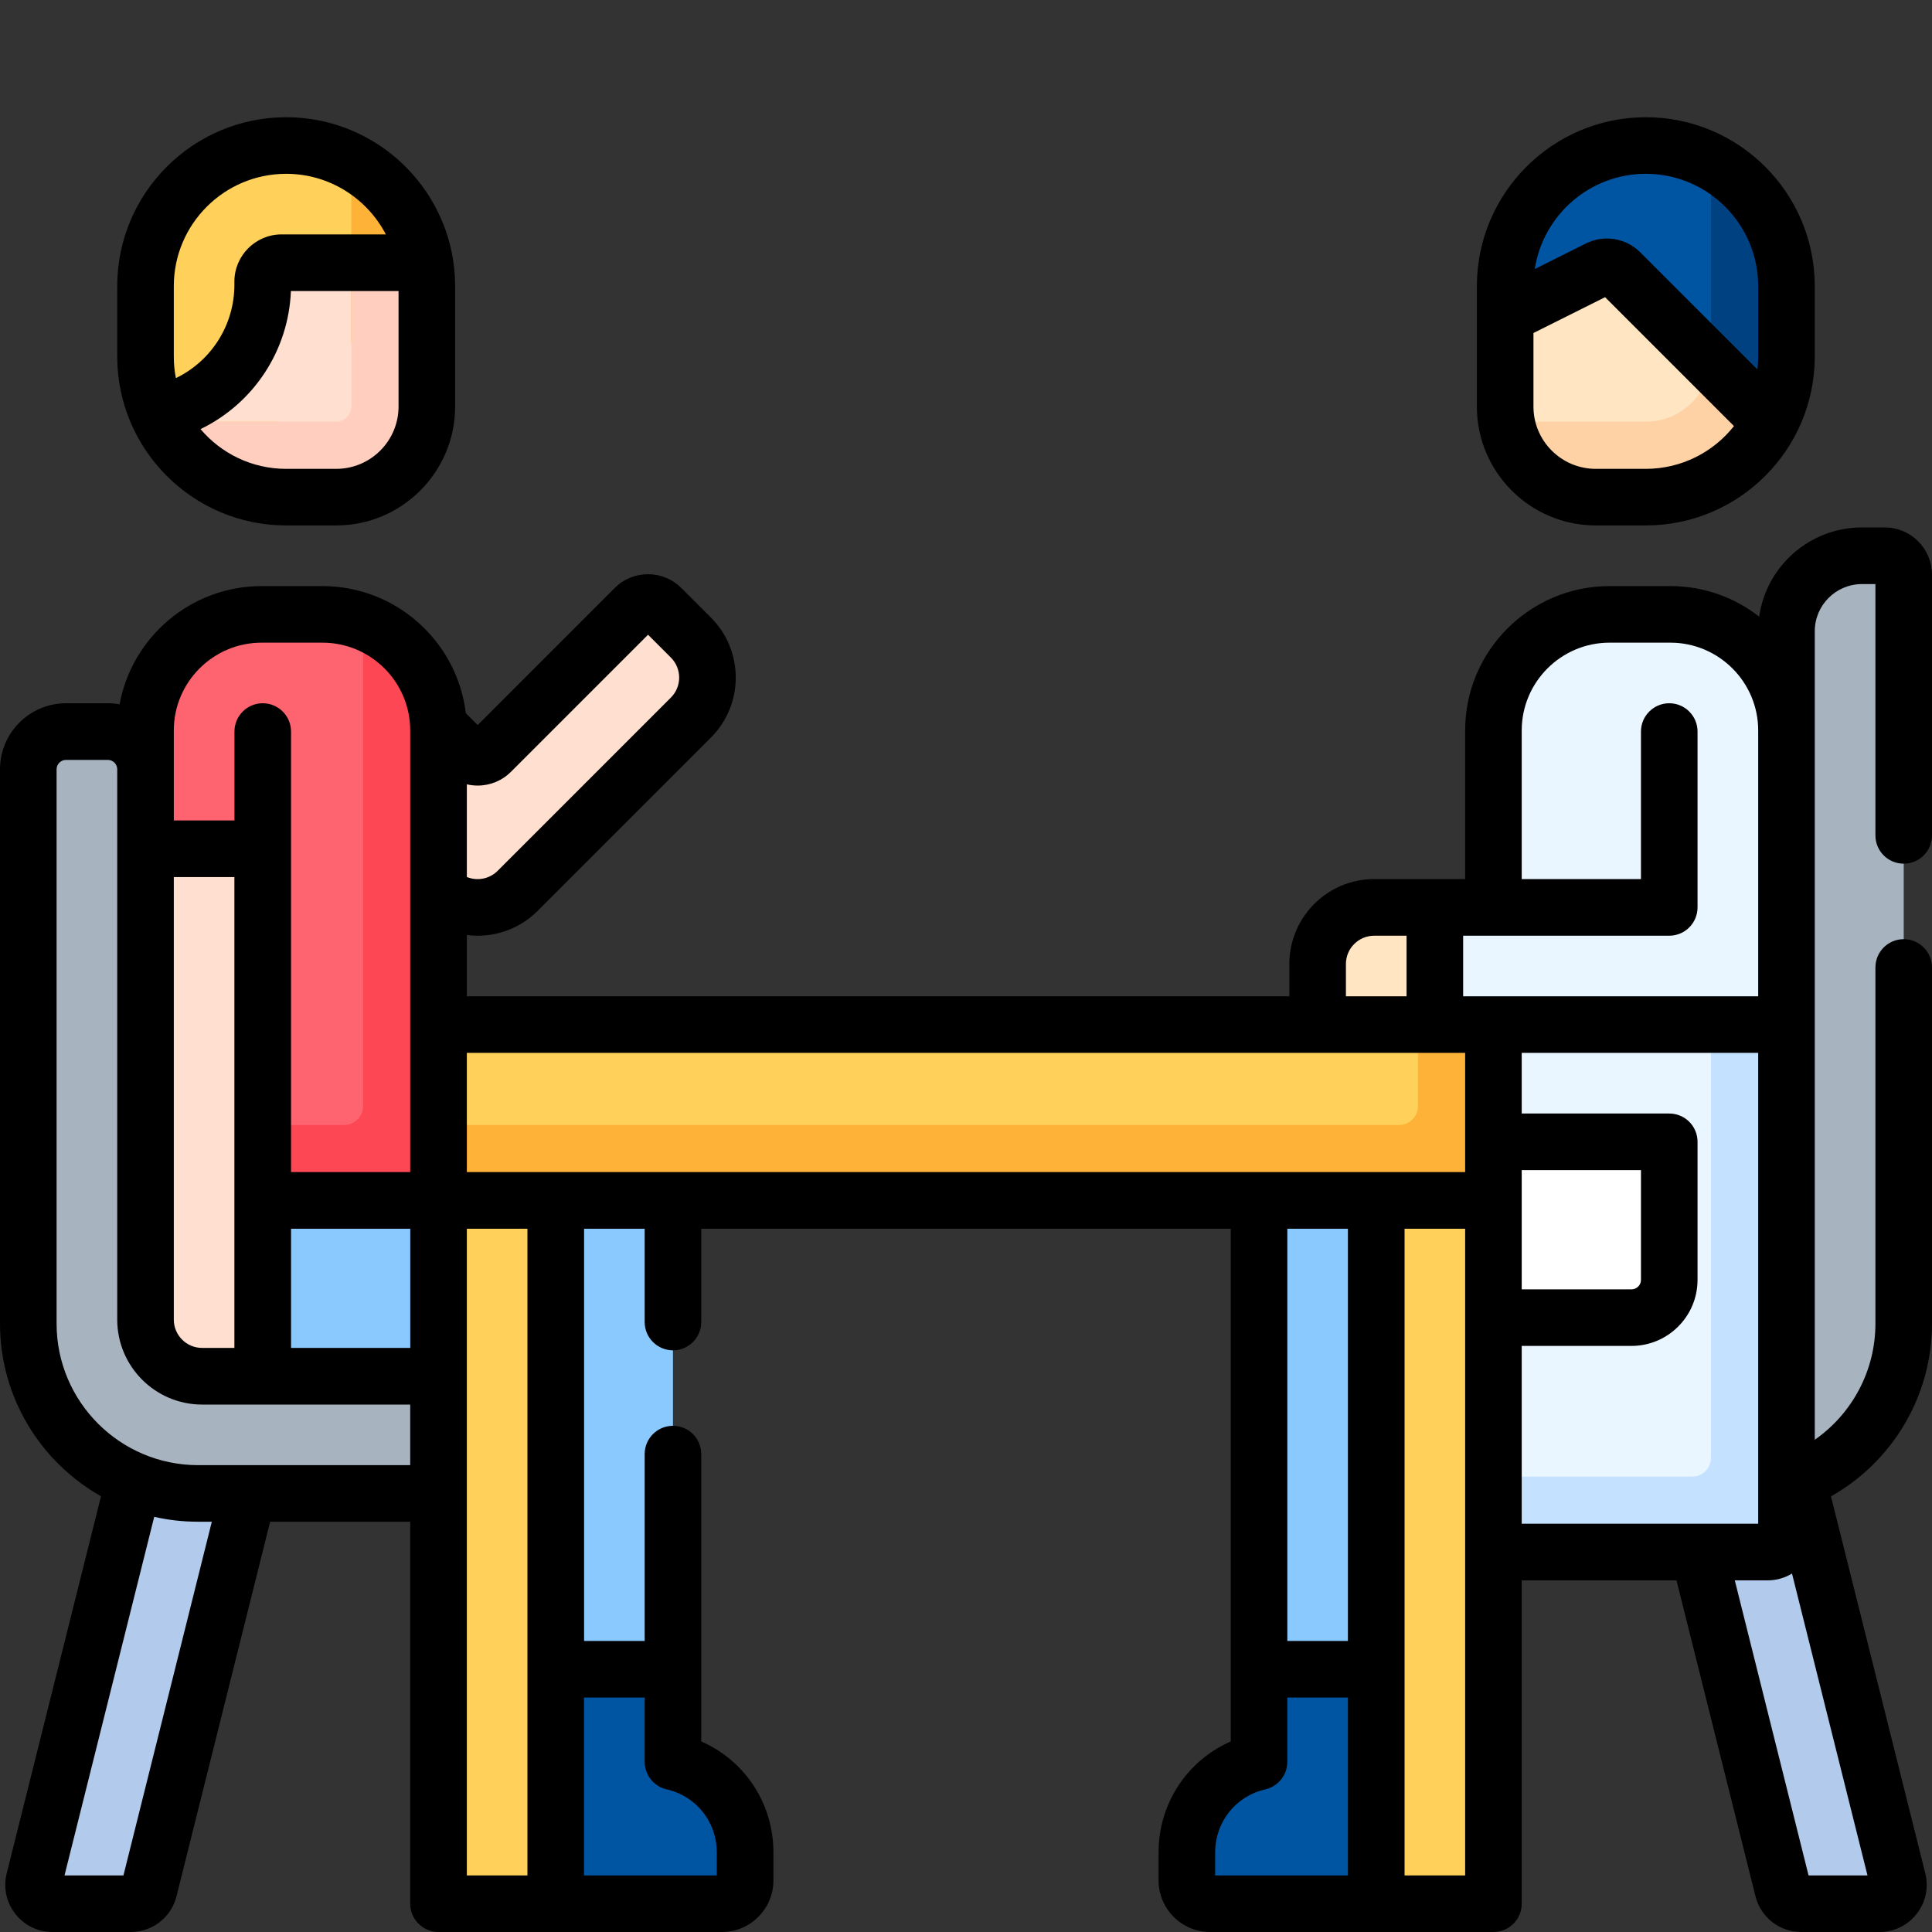
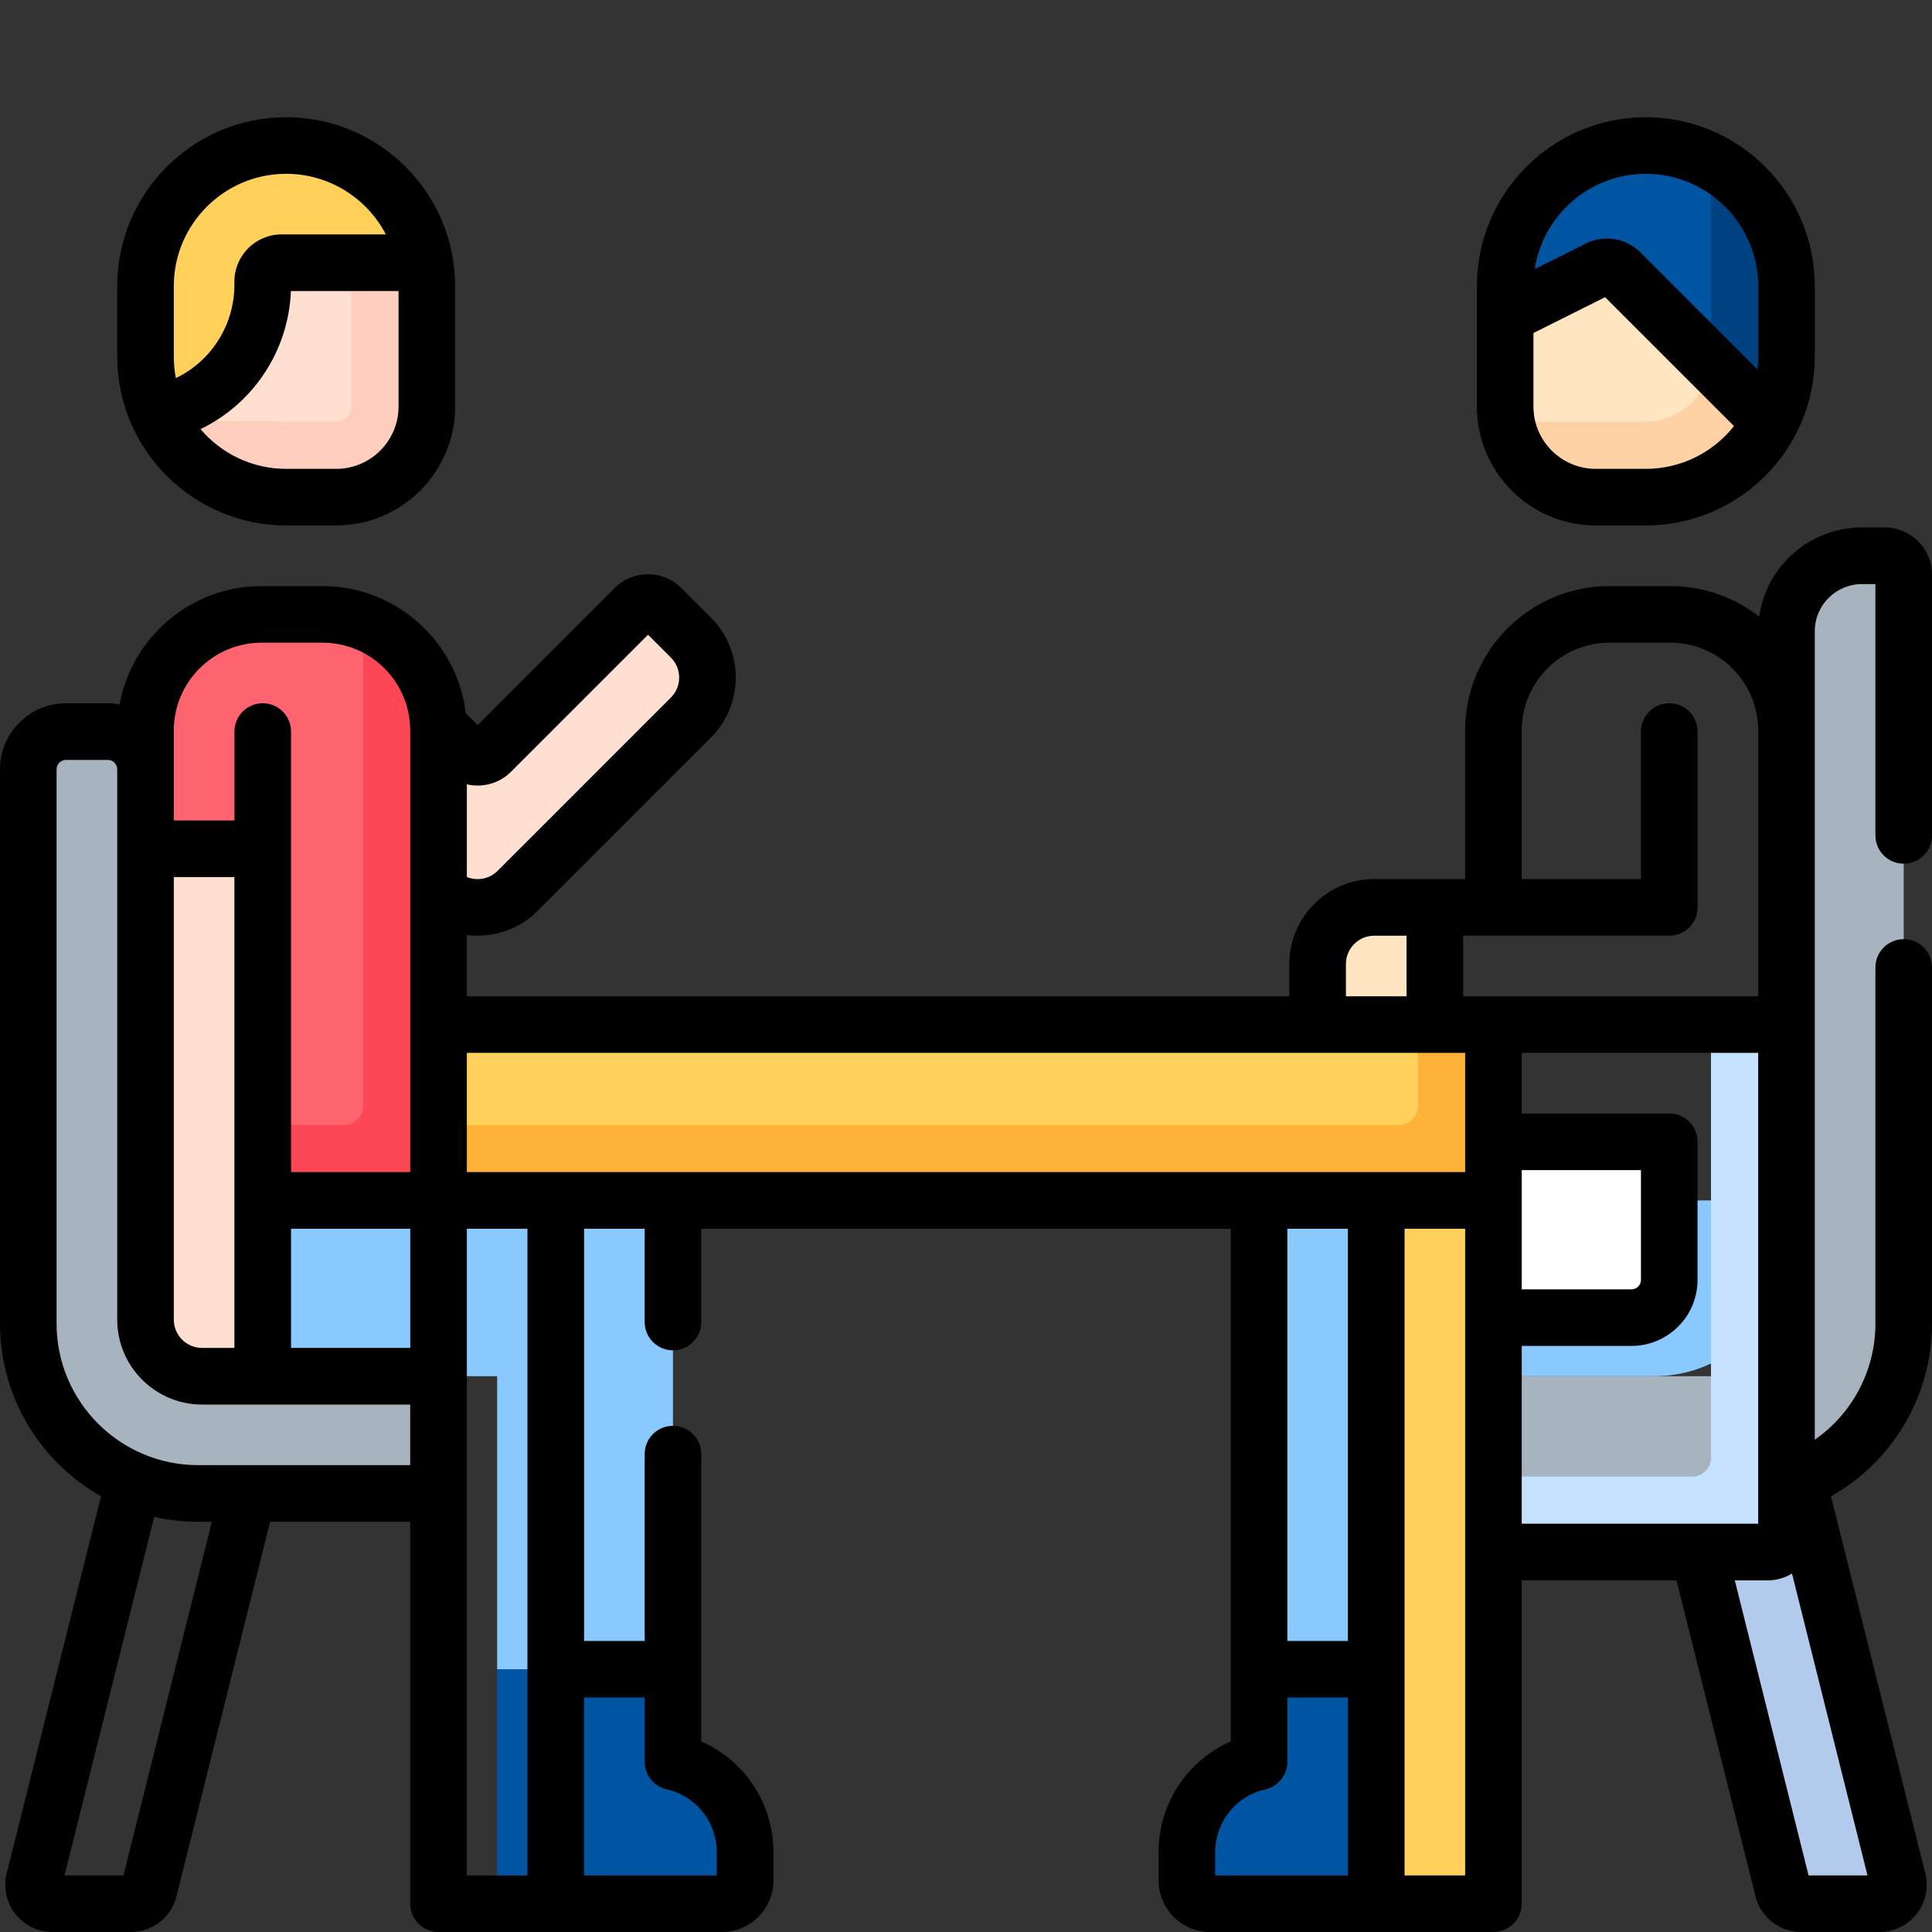
<svg xmlns="http://www.w3.org/2000/svg" width="28" height="28" viewBox="0 0 28 28" fill="none">
  <rect x="0" y="0" width="28" height="28" fill="#333333" stroke="none" />
  <g clip-path="url(#clip0_4_1263)">
    <path d="M25.129 21.644C25.457 21.644 25.771 21.58 26.058 21.463L27.505 27.25C27.548 27.422 27.417 27.59 27.239 27.59H26.104C25.979 27.59 25.87 27.504 25.839 27.383L24.404 21.644H25.129Z" fill="#B2CAEC" />
    <path d="M9.198 8.812L7.116 10.895C7.009 11.001 6.836 11.001 6.729 10.895L5.121 9.286L3.92 10.487L6.343 12.91C6.663 13.231 7.183 13.231 7.503 12.91L10.013 10.4C10.333 10.08 10.333 9.561 10.013 9.24L9.585 8.812C9.478 8.706 9.305 8.706 9.198 8.812Z" fill="#FFDFCF" />
    <path d="M2.109 19.125V11.149C2.109 10.847 1.864 10.602 1.562 10.602H0.957C0.655 10.602 0.41 10.847 0.41 11.149V19.183C0.41 20.542 1.512 21.644 2.871 21.644H6.356V19.945H2.929C2.476 19.945 2.109 19.578 2.109 19.125Z" fill="#A7B4C0" />
    <path d="M25.891 19.125V9.148C25.891 8.544 26.381 8.054 26.985 8.054H27.316C27.467 8.054 27.59 8.177 27.59 8.328V19.183C27.59 20.542 26.488 21.644 25.129 21.644H21.644V19.945H25.07C25.524 19.945 25.891 19.578 25.891 19.125Z" fill="#A7B4C0" />
    <path d="M6.158 3.808C5.996 2.844 5.157 2.109 4.147 2.109C3.022 2.109 2.109 3.022 2.109 4.147V5.167C2.109 5.468 2.174 5.754 2.292 6.012L3.808 6.356L6.158 3.808Z" fill="#FFD15B" />
    <path d="M9.753 25.533V24.192L8.642 22.559L7.205 24.192V27.59H10.462C10.648 27.59 10.799 27.439 10.799 27.253V26.845C10.799 26.205 10.352 25.669 9.753 25.533Z" fill="#0055A3" />
    <path d="M6.356 17.397V10.586C6.356 9.657 5.602 8.904 4.673 8.904H3.792C2.862 8.904 2.109 9.657 2.109 10.586V17.397H6.356V17.397Z" fill="#FE646F" />
    <path d="M5.262 9.01V16.03C5.262 16.181 5.139 16.304 4.988 16.304H2.109V17.397H6.356V10.586C6.356 9.864 5.901 9.248 5.262 9.01Z" fill="#FD4755" />
    <path d="M4.081 3.808C3.93 3.808 3.808 3.93 3.808 4.081V4.127C3.808 4.951 3.28 5.682 2.499 5.943L2.292 6.012C2.613 6.716 3.323 7.205 4.147 7.205H4.873C5.598 7.205 6.186 6.617 6.186 5.893V4.147C6.186 4.032 6.176 3.918 6.158 3.808H4.081Z" fill="#FFDFCF" />
    <path d="M18.247 25.533V24.192L19.358 22.559L20.795 24.192V27.59H17.538C17.352 27.59 17.201 27.439 17.201 27.253V26.845C17.201 26.205 17.648 25.669 18.247 25.533Z" fill="#0055A3" />
    <path d="M2.109 17.397V18.323C2.109 19.219 2.835 19.945 3.731 19.945H7.205V24.192H9.753V17.397H2.109Z" fill="#8AC9FE" />
    <path d="M25.891 17.397H18.247V24.192H20.795V19.945H23.977C25.034 19.945 25.891 19.088 25.891 18.031V17.397H25.891Z" fill="#8AC9FE" />
-     <path d="M24.208 8.904H23.327C22.398 8.904 21.644 9.657 21.644 10.586V13.15H20.795V14.849H21.644V22.493H25.618C25.769 22.493 25.891 22.371 25.891 22.22V10.586C25.891 9.657 25.138 8.904 24.208 8.904Z" fill="#EAF6FF" />
-     <path d="M19.096 13.971V14.849H20.795V13.15H19.916C19.463 13.15 19.096 13.518 19.096 13.971Z" fill="#FFE5C2" />
    <path d="M6.356 14.849H21.644V17.397H6.356V14.849Z" fill="#FFD15B" />
-     <path d="M8.054 27.59H6.492C6.417 27.59 6.356 27.529 6.356 27.453V17.397H8.054V27.59H8.054Z" fill="#FFD15B" />
    <path d="M19.946 27.59H21.508C21.583 27.59 21.644 27.529 21.644 27.453V17.397H19.946V27.59Z" fill="#FFD15B" />
    <path d="M3.808 19.945H2.929C2.476 19.945 2.109 19.578 2.109 19.125V12.301H3.808L3.808 19.945Z" fill="#FFDFCF" />
-     <path d="M2.871 21.644C2.542 21.644 2.229 21.58 1.942 21.463L0.495 27.25C0.452 27.422 0.583 27.59 0.76 27.59H1.895C2.021 27.59 2.13 27.504 2.161 27.383L3.595 21.644H2.871V21.644Z" fill="#B2CAEC" />
    <path d="M23.166 3.896L21.814 4.572V5.892C21.814 6.617 22.402 7.205 23.127 7.205H23.852C24.633 7.205 25.312 6.766 25.655 6.12L23.482 3.947C23.399 3.864 23.272 3.843 23.166 3.896Z" fill="#FFE5C2" />
    <path d="M25.891 4.147C25.891 3.022 24.978 2.109 23.852 2.109C22.728 2.109 21.814 3.02 21.814 4.147V4.572L23.166 3.896C23.272 3.843 23.399 3.864 23.482 3.947L25.655 6.12C25.805 5.835 25.891 5.511 25.891 5.167V4.147Z" fill="#0055A3" />
    <path d="M23.645 19.096H21.644V16.548H24.192V18.549C24.192 18.851 23.947 19.096 23.645 19.096Z" fill="white" />
-     <path d="M6.158 3.808C6.05 3.169 5.646 2.631 5.092 2.341V4.963L6.158 3.808Z" fill="#FEB237" />
    <path d="M3.808 6.356L4.033 6.111H2.731L3.808 6.356Z" fill="#FFD15B" />
    <path d="M6.158 3.808H5.092V5.893C5.092 6.013 4.994 6.111 4.873 6.111H2.341C2.681 6.761 3.362 7.205 4.147 7.205H4.873C5.598 7.205 6.186 6.617 6.186 5.893V4.147C6.186 4.032 6.176 3.918 6.158 3.808Z" fill="#FFCEBF" />
    <path d="M24.797 14.849V21.126C24.797 21.277 24.675 21.4 24.524 21.4H21.644V22.494H25.617C25.768 22.494 25.891 22.371 25.891 22.22V14.849H24.797Z" fill="#C4E2FF" />
    <path d="M19.096 13.971V14.849H20.795V13.15H19.916C19.463 13.15 19.096 13.518 19.096 13.971Z" fill="#FFE5C2" />
    <path d="M20.55 14.849V16.03C20.55 16.181 20.428 16.304 20.277 16.304H6.356V17.397H21.644V14.849H20.55Z" fill="#FEB237" />
    <path d="M23.853 6.111H21.832C21.936 6.732 22.476 7.205 23.127 7.205H23.853C24.633 7.205 25.313 6.766 25.655 6.12L24.793 5.258C24.747 5.736 24.343 6.111 23.853 6.111Z" fill="#FED2A4" />
    <path d="M24.797 2.341V5.167C24.797 5.197 24.796 5.228 24.793 5.258L25.655 6.12C25.805 5.835 25.891 5.511 25.891 5.167V4.147C25.891 3.362 25.447 2.681 24.797 2.341Z" fill="#004281" />
    <path d="M27.59 12.517C27.816 12.517 28 12.334 28 12.107V8.328C28 7.951 27.693 7.644 27.316 7.644H26.985C26.227 7.644 25.598 8.207 25.495 8.937C25.14 8.659 24.693 8.494 24.208 8.494H23.327C22.173 8.494 21.234 9.432 21.234 10.586V12.74H19.916C19.238 12.74 18.686 13.292 18.686 13.971V14.439H6.766V13.551C6.818 13.558 6.87 13.561 6.922 13.561C7.239 13.561 7.553 13.44 7.793 13.2L10.303 10.69C10.783 10.21 10.783 9.43 10.303 8.95L9.875 8.522C9.746 8.393 9.574 8.322 9.392 8.322C9.209 8.322 9.037 8.393 8.908 8.522L6.923 10.508L6.751 10.336C6.627 9.3 5.742 8.494 4.673 8.494H3.792C2.767 8.494 1.912 9.234 1.733 10.208C1.678 10.197 1.62 10.192 1.562 10.192H0.957C0.429 10.192 0 10.622 0 11.149V19.183C0 20.255 0.591 21.192 1.464 21.685L0.097 27.15C0.046 27.356 0.091 27.57 0.222 27.737C0.352 27.904 0.548 28 0.76 28H1.895C2.21 28 2.482 27.787 2.558 27.482L3.915 22.054H5.945V27.59C5.945 27.816 6.129 28 6.356 28H10.462C10.874 28 11.209 27.665 11.209 27.253V26.845C11.209 26.134 10.792 25.514 10.163 25.238V21.074C10.163 20.847 9.98 20.664 9.753 20.664C9.527 20.664 9.343 20.847 9.343 21.074V23.782H8.465V17.808H9.343V19.16C9.343 19.386 9.527 19.57 9.753 19.57C9.98 19.57 10.163 19.386 10.163 19.16V17.808H17.837V25.238C17.208 25.514 16.791 26.134 16.791 26.845V27.253C16.791 27.665 17.126 28 17.538 28H21.644C21.871 28 22.054 27.816 22.054 27.59V22.904H24.297L25.442 27.483C25.518 27.787 25.791 28 26.104 28H27.24C27.452 28 27.648 27.904 27.778 27.737C27.909 27.57 27.954 27.356 27.903 27.15L26.536 21.686C27.428 21.184 28 20.232 28 19.183V14.021C28 13.795 27.816 13.611 27.59 13.611C27.363 13.611 27.18 13.795 27.18 14.021V19.183C27.18 19.865 26.842 20.489 26.301 20.866V9.148C26.301 8.771 26.608 8.465 26.985 8.465H27.18V12.107C27.18 12.334 27.363 12.517 27.59 12.517ZM24.192 13.561C24.419 13.561 24.602 13.377 24.602 13.15V10.602C24.602 10.376 24.419 10.192 24.192 10.192C23.966 10.192 23.782 10.376 23.782 10.602V12.74H22.054V10.586C22.054 9.885 22.625 9.314 23.327 9.314H24.208C24.91 9.314 25.481 9.885 25.481 10.586V14.439H21.205V13.561L24.192 13.561ZM22.054 16.958H23.782V18.549C23.782 18.625 23.721 18.686 23.645 18.686H22.054V16.958ZM19.506 13.971C19.506 13.745 19.69 13.561 19.916 13.561H20.385V14.439H19.506V13.971ZM21.234 15.259V16.987H6.766V15.259H21.234ZM2.519 12.711H3.397V19.535H2.929C2.703 19.535 2.519 19.351 2.519 19.125V12.711ZM4.218 17.808H5.946V19.535H4.218V17.808ZM6.923 11.385C7.106 11.385 7.277 11.314 7.406 11.185L9.392 9.199L9.723 9.53C9.883 9.69 9.883 9.95 9.723 10.11L7.213 12.62C7.093 12.74 6.915 12.772 6.766 12.71V11.367C6.817 11.379 6.869 11.385 6.923 11.385ZM2.519 10.586C2.519 9.885 3.09 9.314 3.792 9.314H4.673C5.375 9.314 5.945 9.885 5.945 10.586V16.987H4.218L4.218 10.602C4.218 10.376 4.034 10.192 3.808 10.192C3.581 10.192 3.398 10.376 3.398 10.602V11.891H2.519V10.586ZM1.789 27.18H0.935L2.235 21.983C2.439 22.03 2.652 22.054 2.871 22.054H3.07L1.789 27.18ZM2.871 21.234C1.74 21.234 0.82 20.314 0.82 19.183V11.149C0.82 11.074 0.882 11.013 0.957 11.013H1.562C1.637 11.013 1.699 11.074 1.699 11.149V19.125C1.699 19.804 2.251 20.356 2.929 20.356H5.945V21.234H2.871ZM9.343 24.602V25.533C9.343 25.724 9.475 25.89 9.662 25.933C10.09 26.03 10.388 26.405 10.388 26.845V27.18H8.464V24.602H9.343ZM7.644 27.18H6.766V17.808H7.644V27.18H7.644ZM19.535 17.808V23.782H18.657V17.808H19.535ZM17.611 26.845C17.611 26.405 17.91 26.03 18.338 25.933C18.524 25.89 18.657 25.724 18.657 25.533V24.602H19.535V27.18H17.611V26.845H17.611ZM21.234 27.18H20.356V17.808H21.234L21.234 27.18ZM22.054 19.506H23.645C24.173 19.506 24.602 19.077 24.602 18.549V16.548C24.602 16.321 24.419 16.138 24.192 16.138H22.054V15.259H25.481V22.083H22.054V19.506ZM26.211 27.18L25.142 22.904H25.617C25.747 22.904 25.867 22.868 25.971 22.805L27.065 27.18H26.211Z" fill="black" />
    <path d="M4.147 7.615H4.873C5.823 7.615 6.596 6.842 6.596 5.893V4.147C6.596 2.797 5.498 1.699 4.147 1.699C2.797 1.699 1.699 2.797 1.699 4.147V5.167C1.699 6.517 2.797 7.615 4.147 7.615ZM4.873 6.795H4.147C3.65 6.795 3.205 6.571 2.906 6.219C3.674 5.848 4.182 5.082 4.216 4.218H5.776V5.892C5.776 6.39 5.371 6.795 4.873 6.795ZM2.519 4.147C2.519 3.249 3.249 2.519 4.147 2.519C4.775 2.519 5.321 2.876 5.592 3.397H4.081C3.704 3.397 3.397 3.704 3.397 4.081V4.127C3.397 4.71 3.063 5.232 2.549 5.48C2.529 5.379 2.519 5.274 2.519 5.167V4.147Z" fill="black" />
    <path d="M23.127 7.615H23.852C25.203 7.615 26.301 6.517 26.301 5.167V4.147C26.301 2.797 25.203 1.699 23.852 1.699C22.502 1.699 21.404 2.797 21.404 4.147V5.893C21.404 6.842 22.177 7.615 23.127 7.615ZM23.852 6.795H23.127C22.629 6.795 22.224 6.39 22.224 5.893V4.826L23.262 4.307L25.13 6.175C24.832 6.552 24.37 6.795 23.852 6.795ZM23.852 2.519C24.75 2.519 25.481 3.249 25.481 4.147V5.167C25.481 5.23 25.477 5.293 25.47 5.355L23.772 3.657C23.564 3.449 23.247 3.397 22.983 3.529L22.243 3.899C22.363 3.119 23.039 2.519 23.852 2.519Z" fill="black" />
  </g>
  <defs>
    <clipPath id="clip0_4_1263">
      <rect width="28" height="28" fill="white" />
    </clipPath>
  </defs>
</svg>